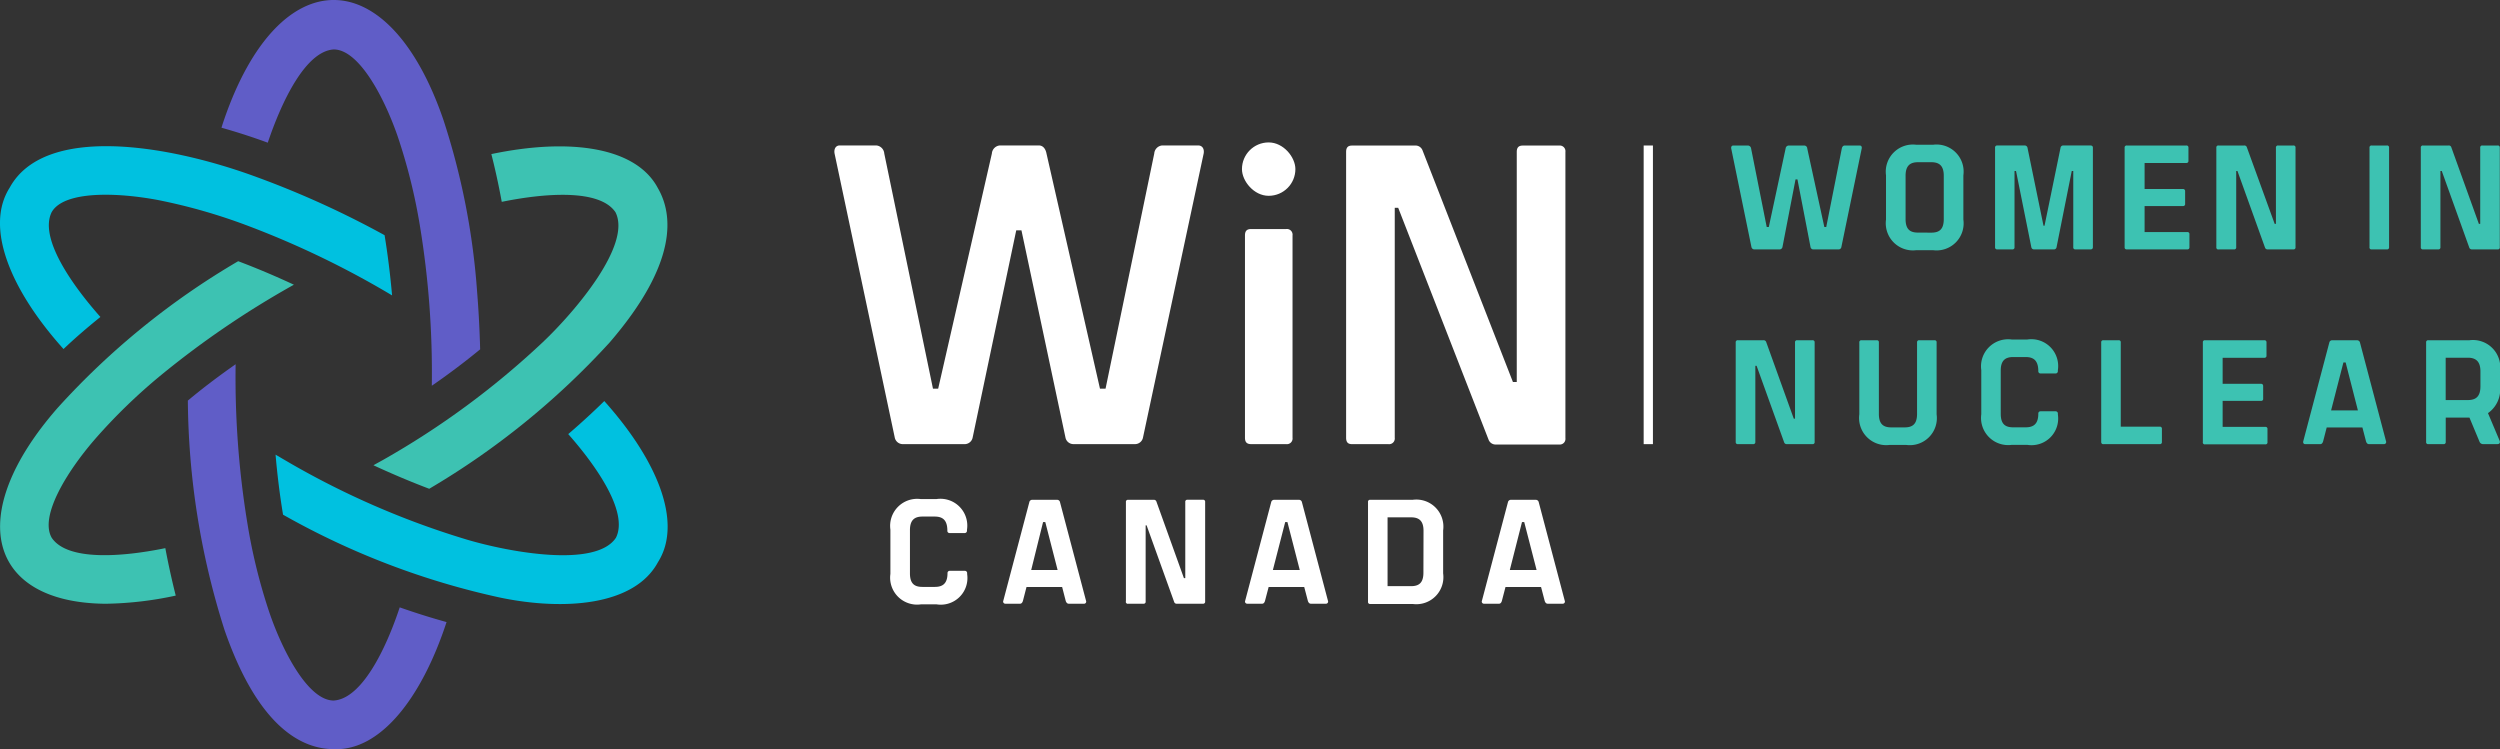
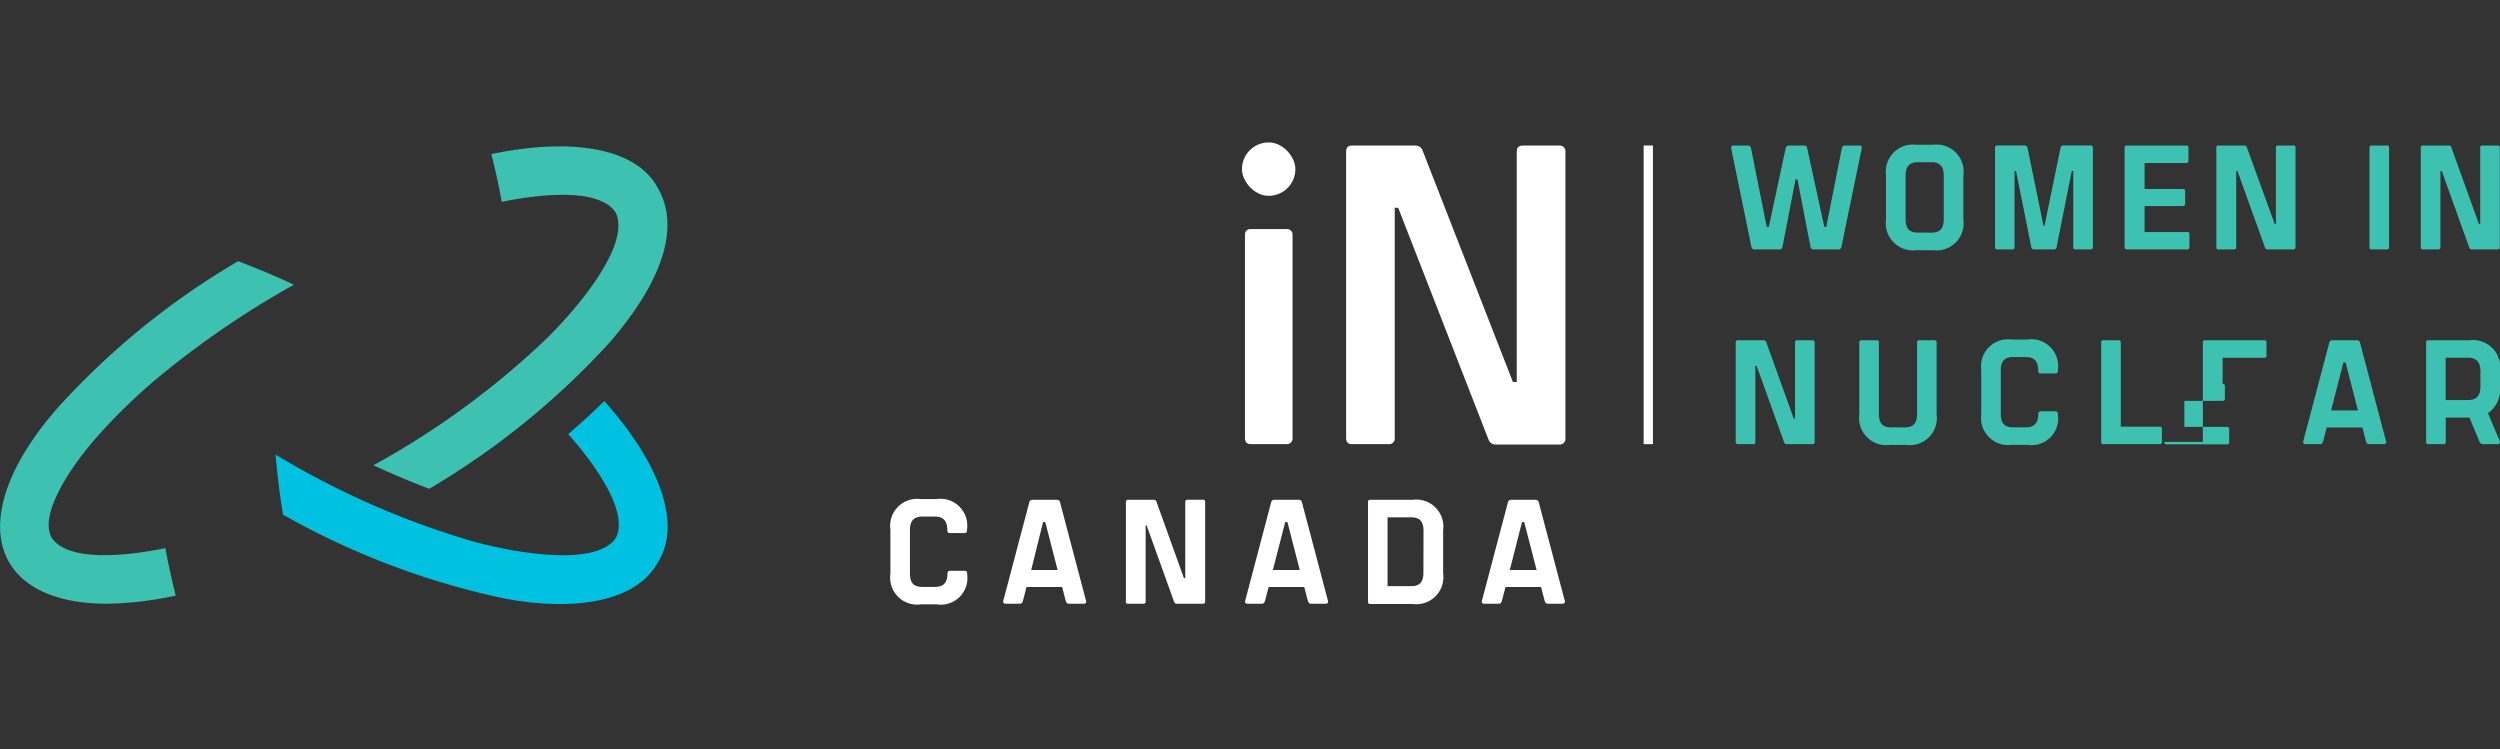
<svg xmlns="http://www.w3.org/2000/svg" width="200.208" height="60" viewBox="0 0 200.208 60">
  <rect x="0" y="0" width="200.208" height="60" fill="#333333" stroke="none" />
  <defs>
    <style>.a{fill:#00c1e0;}.b{fill:#3dc2b2;}.c{fill:#605dc7;}.d{fill:#fff;}</style>
  </defs>
  <g transform="translate(-1.801 -1.796)">
-     <path class="a" d="M14.471,34.208c-3.333-.629-7.542-.75-8.529.962-1.012,2.029,1.517,5.712,3.9,8.4-1.033.833-2.008,1.667-2.954,2.567C2.542,41.3.6,36.338,2.571,33.225c2.758-5.067,12.583-3.525,19.858-.833A74.166,74.166,0,0,1,32.6,37.021c.254,1.554.454,3.167.6,4.821a72.237,72.237,0,0,0-11.571-5.583A45.3,45.3,0,0,0,14.471,34.208Z" transform="translate(0 -16.39)" />
    <path class="b" d="M6.432,63.741A61.1,61.1,0,0,1,20.886,52c1.471.554,2.962,1.183,4.462,1.883a72.681,72.681,0,0,0-10.621,7.225,44.949,44.949,0,0,0-5.333,5.171c-2.212,2.558-4.433,6.137-3.442,7.867,1.25,1.871,5.6,1.55,9.1.833.242,1.3.525,2.571.833,3.8a28.2,28.2,0,0,1-5.621.654C.895,79.358-1.109,72.354,6.432,63.741Z" transform="translate(-0.011 -29.286)" />
-     <path class="c" d="M41.735,71.8a72.019,72.019,0,0,0,.954,12.812,44.858,44.858,0,0,0,1.8,7.221c1.112,3.183,3.117,6.9,5.1,6.9,2.237-.137,4.167-4.079,5.287-7.462q1.883.662,3.75,1.179c-2.021,6.167-5.337,10.325-9.021,10.175-2.5,0-6.021-1.667-8.75-9.512a61.838,61.838,0,0,1-2.946-18.4C39.085,73.725,40.381,72.75,41.735,71.8Z" transform="translate(-21.064 -40.836)" />
    <path class="b" d="M78.047,57.35q-2.2-.833-4.467-1.883c.25-.142.5-.279.75-.417a66.285,66.285,0,0,0,12.8-9.429c2.575-2.437,7.154-7.808,5.833-10.416-1.25-1.867-5.6-1.55-9.108-.833-.242-1.325-.521-2.6-.833-3.825,6.35-1.333,11.608-.542,13.333,2.721,1.25,2.15,1.583,6.042-3.85,12.354A62.44,62.44,0,0,1,78.047,57.35Z" transform="translate(-41.872 -16.411)" />
    <path class="a" d="M55.5,83.591a66.665,66.665,0,0,0,14.583,6.375c3.4,1.012,10.341,2.292,11.95-.146,1-2-1.458-5.625-3.821-8.3q1.517-1.3,2.887-2.646c4.333,4.833,6.275,9.783,4.3,12.9-1.883,3.5-7.529,3.9-12.625,2.842a61.953,61.953,0,0,1-17.4-6.642c-.258-1.55-.458-3.158-.6-4.808C55.009,83.3,55.251,83.449,55.5,83.591Z" transform="translate(-30.905 -44.96)" />
-     <path class="c" d="M44.581,11.36c4.392-12.754,13.154-12.75,17.545,0a57.09,57.09,0,0,1,2.712,13.829c.121,1.492.2,3.025.242,4.583q-1.812,1.492-3.871,2.917a72.5,72.5,0,0,0-.954-12.816,45.362,45.362,0,0,0-1.8-7.217c-1.112-3.187-3.117-6.9-5.1-6.9-2.233.137-4.142,4.079-5.283,7.467-.962-.354-2.237-.787-3.708-1.2C44.435,11.793,44.506,11.573,44.581,11.36Z" transform="translate(-24.827)" />
-     <path class="d" d="M191.748,30.4l-4.854,22.724a.654.654,0,0,1-.65.546h-4.917a.654.654,0,0,1-.65-.546L177.156,36.55h-.417l-3.487,16.575a.654.654,0,0,1-.65.546h-4.946a.658.658,0,0,1-.65-.546L162.19,30.4c-.067-.375.1-.65.417-.65h2.917a.7.7,0,0,1,.646.65l3.9,18.829h.417l4.3-18.829a.7.7,0,0,1,.65-.65h3.108c.342,0,.546.275.617.65l4.283,18.829h.446l3.9-18.829a.7.7,0,0,1,.646-.65H191.3C191.643,29.75,191.814,30.025,191.748,30.4Z" transform="translate(-93.554 -16.307)" />
    <path class="d" d="M241.09,62.526v-16.2c0-.342.138-.512.479-.512h2.817a.454.454,0,0,1,.513.512v16.2a.454.454,0,0,1-.512.512h-2.8C241.227,63.039,241.09,62.868,241.09,62.526Z" transform="translate(-139.588 -25.675)" />
    <path class="d" d="M260.53,53.166V30.279c0-.342.133-.512.475-.512h5.025a.6.6,0,0,1,.617.379L273.888,48.7h.308V30.279c0-.342.138-.512.479-.512h2.917a.454.454,0,0,1,.5.512V53.195a.454.454,0,0,1-.512.512h-5.025a.6.6,0,0,1-.612-.375L264.7,34.749h-.275V53.166a.454.454,0,0,1-.513.512h-2.917C260.663,53.678,260.53,53.507,260.53,53.166Z" transform="translate(-150.928 -16.314)" />
    <rect class="d" width="4.279" height="4.275" rx="2.137" transform="translate(101.261 13.202)" />
    <rect class="d" width="0.742" height="23.916" transform="translate(133.431 13.448)" />
    <path class="d" d="M172.94,103.712v-3.546a2.164,2.164,0,0,1,2.433-2.446h1.25a2.151,2.151,0,0,1,2.45,2.458v.071a.183.183,0,0,1-.192.192h-1.187a.175.175,0,0,1-.192-.192c0-.892-.417-1.129-1.021-1.129h-.975c-.629,0-1,.275-1,1.083v3.467c0,.833.371,1.083,1,1.083h.987c.592,0,1.021-.225,1.021-1.1a.175.175,0,0,1,.192-.187h1.188a.179.179,0,0,1,.192.188v.071a2.135,2.135,0,0,1-2.45,2.425h-1.25A2.159,2.159,0,0,1,172.94,103.712Z" transform="translate(-99.833 -55.956)" />
    <path class="d" d="M201.048,106.181h-1.2c-.117,0-.2-.108-.237-.238l-.283-1.1h-2.854l-.283,1.1c-.038.129-.108.238-.229.238h-1.192a.171.171,0,0,1-.154-.238l2.083-7.891a.233.233,0,0,1,.225-.192h2.008a.233.233,0,0,1,.225.192l2.083,7.891a.171.171,0,0,1-.187.238Zm-2.083-2.7-.987-3.837H197.8l-.95,3.837Z" transform="translate(-112.467 -56.038)" />
    <path class="d" d="M218.2,106V98.037a.158.158,0,0,1,.179-.179h2.042a.208.208,0,0,1,.217.129l2.208,6.146h.108v-6.1a.158.158,0,0,1,.179-.179h1.233a.158.158,0,0,1,.179.179V106a.158.158,0,0,1-.179.179H222.28a.2.2,0,0,1-.212-.129L219.855,99.9h-.075V106a.154.154,0,0,1-.175.179h-1.212a.158.158,0,0,1-.2-.179Z" transform="translate(-126.232 -56.036)" />
    <path class="d" d="M247.565,106.181h-1.2c-.121,0-.2-.108-.237-.238l-.288-1.1h-2.85l-.288,1.1c-.033.129-.108.238-.225.238h-1.212a.171.171,0,0,1-.154-.238l2.083-7.891a.242.242,0,0,1,.225-.192h2.012a.242.242,0,0,1,.225.192l2.083,7.891a.171.171,0,0,1-.175.238Zm-2.083-2.7-.987-3.837h-.179l-.987,3.837Z" transform="translate(-139.592 -56.038)" />
    <path class="d" d="M270.754,100.308v3.442a2.167,2.167,0,0,1-2.437,2.45h-3.4a.158.158,0,0,1-.179-.179V98.037a.158.158,0,0,1,.179-.179h3.4A2.167,2.167,0,0,1,270.754,100.308Zm-1.571.033c0-.808-.367-1.079-1-1.079h-1.879v5.512h1.871c.629,0,1-.25,1-1.079Z" transform="translate(-153.382 -56.036)" />
    <path class="d" d="M293.073,106.181h-1.2c-.121,0-.2-.108-.238-.238l-.287-1.1H288.5l-.287,1.1c-.033.129-.108.238-.225.238h-1.221a.171.171,0,0,1-.154-.238l2.083-7.891a.242.242,0,0,1,.225-.192h2.012a.242.242,0,0,1,.229.192l2.083,7.891a.171.171,0,0,1-.171.238Zm-2.083-2.7L290,99.643h-.179l-.975,3.837Z" transform="translate(-166.134 -56.038)" />
    <path class="b" d="M344.994,30l-1.629,7.891a.225.225,0,0,1-.225.192h-2.021a.229.229,0,0,1-.225-.192l-1.046-5.417h-.154l-1.046,5.417a.242.242,0,0,1-.237.192H336.4a.242.242,0,0,1-.237-.192L334.544,30c-.021-.133.038-.237.154-.237h1.2a.267.267,0,0,1,.238.237l1.25,6.287h.167L338.9,30a.258.258,0,0,1,.237-.237h1.271a.242.242,0,0,1,.225.237L342,36.285h.154L343.4,30c.025-.133.108-.237.225-.237h1.212C344.961,29.76,345.019,29.86,344.994,30Z" transform="translate(-194.101 -16.312)" />
    <path class="b" d="M364.3,35.612V32.07a2.174,2.174,0,0,1,2.437-2.45h1.321a2.168,2.168,0,0,1,2.437,2.45v3.542a2.167,2.167,0,0,1-2.437,2.45h-1.321A2.174,2.174,0,0,1,364.3,35.612Zm3.625,1.046c.629,0,1-.25,1-1.083V32.1c0-.808-.367-1.083-1-1.083h-1.058c-.633,0-1,.275-1,1.083v3.471c0,.833.367,1.083,1,1.083Z" transform="translate(-211.461 -16.231)" />
    <path class="b" d="M385.258,37.9V29.932a.158.158,0,0,1,.179-.175h2.175a.225.225,0,0,1,.242.175l1.283,6.25h.083l1.283-6.25a.213.213,0,0,1,.237-.175H392.9c.121,0,.192.058.192.175V37.9c0,.121-.071.179-.192.179h-1.2a.158.158,0,0,1-.179-.179V31.8H391.4l-1.217,6.1a.208.208,0,0,1-.225.179h-1.571a.213.213,0,0,1-.225-.179l-1.225-6.1h-.121v6.1a.158.158,0,0,1-.179.179h-1.212a.158.158,0,0,1-.167-.179Z" transform="translate(-223.686 -16.31)" />
    <path class="b" d="M410.158,37.9V29.933a.158.158,0,0,1,.179-.175h4.754a.158.158,0,0,1,.179.175v1.05a.158.158,0,0,1-.179.175h-3.333v2.083h3.067a.167.167,0,0,1,.179.187v1a.158.158,0,0,1-.179.179h-3.067v2.083h3.412a.158.158,0,0,1,.179.179V37.9a.158.158,0,0,1-.179.179h-4.833a.158.158,0,0,1-.179-.179Z" transform="translate(-238.211 -16.31)" />
    <path class="b" d="M427.787,37.9V29.932a.154.154,0,0,1,.179-.175h2.046a.2.2,0,0,1,.213.129l2.233,6.146h.1v-6.1a.158.158,0,0,1,.179-.175h1.212a.154.154,0,0,1,.179.175V37.9a.158.158,0,0,1-.179.179h-2.046a.213.213,0,0,1-.213-.129l-2.212-6.15h-.1v6.1a.158.158,0,0,1-.179.179h-1.212a.158.158,0,0,1-.2-.179Z" transform="translate(-248.494 -16.309)" />
    <path class="b" d="M457.227,37.9V29.932a.154.154,0,0,1,.175-.175h1.212a.154.154,0,0,1,.179.175V37.9a.158.158,0,0,1-.179.179H457.4a.154.154,0,0,1-.175-.179Z" transform="translate(-265.668 -16.309)" />
    <path class="b" d="M467.088,37.9V29.933a.158.158,0,0,1,.179-.175h2.046a.2.2,0,0,1,.213.129l2.212,6.146h.108v-6.1a.154.154,0,0,1,.175-.175h1.217a.154.154,0,0,1,.175.175V37.9a.154.154,0,0,1-.175.179h-2.046a.217.217,0,0,1-.217-.129l-2.208-6.15h-.108v6.1a.158.158,0,0,1-.179.179h-1.212a.158.158,0,0,1-.179-.179Z" transform="translate(-271.421 -16.31)" />
    <path class="b" d="M335.408,75.333V67.367a.158.158,0,0,1,.179-.179h2.042a.213.213,0,0,1,.217.133l2.212,6.146h.1v-6.1a.158.158,0,0,1,.179-.179h1.213a.158.158,0,0,1,.179.179v7.966a.154.154,0,0,1-.179.175h-2.046a.208.208,0,0,1-.212-.129l-2.212-6.146h-.1v6.1a.158.158,0,0,1-.179.175h-1.212a.154.154,0,0,1-.179-.175Z" transform="translate(-194.606 -38.145)" />
    <path class="b" d="M359.168,73.121V67.367a.158.158,0,0,1,.179-.179h1.212a.154.154,0,0,1,.175.179v5.717c0,.833.371,1.083,1,1.083h1.058c.629,0,1-.25,1-1.083V67.367a.158.158,0,0,1,.179-.179h1.212a.154.154,0,0,1,.175.179v5.754a2.168,2.168,0,0,1-2.437,2.45H361.6A2.174,2.174,0,0,1,359.168,73.121Z" transform="translate(-208.467 -38.144)" />
    <path class="b" d="M382.61,73.042V69.5a2.168,2.168,0,0,1,2.437-2.45h1.25a2.149,2.149,0,0,1,2.446,2.458v.075a.179.179,0,0,1-.187.187h-1.192a.175.175,0,0,1-.187-.187c0-.892-.417-1.129-1.025-1.129h-.983c-.633,0-1,.271-1,1.079V73c0,.833.367,1.083,1,1.083h.983c.6,0,1.025-.225,1.025-1.092a.175.175,0,0,1,.188-.192h1.192a.179.179,0,0,1,.188.192v.071a2.134,2.134,0,0,1-2.446,2.425h-1.25A2.173,2.173,0,0,1,382.61,73.042Z" transform="translate(-222.142 -38.065)" />
    <path class="b" d="M405.658,75.333V67.367a.158.158,0,0,1,.179-.179h1.212a.154.154,0,0,1,.175.179v6.742h3.117a.158.158,0,0,1,.179.179v1.046a.158.158,0,0,1-.179.175h-4.5a.154.154,0,0,1-.179-.175Z" transform="translate(-235.586 -38.144)" />
-     <path class="b" d="M425.193,75.333V67.367a.154.154,0,0,1,.175-.179h4.742a.158.158,0,0,1,.179.179v1.046a.158.158,0,0,1-.179.179h-3.333v2.083h3.067c.121,0,.179.071.179.192v1a.154.154,0,0,1-.179.175h-3.067v2.083h3.412a.158.158,0,0,1,.179.179V75.35a.154.154,0,0,1-.179.175h-4.821a.154.154,0,0,1-.175-.192Z" transform="translate(-246.98 -38.144)" />
+     <path class="b" d="M425.193,75.333V67.367a.154.154,0,0,1,.175-.179h4.742a.158.158,0,0,1,.179.179v1.046a.158.158,0,0,1-.179.179h-3.333v2.083c.121,0,.179.071.179.192v1a.154.154,0,0,1-.179.175h-3.067v2.083h3.412a.158.158,0,0,1,.179.179V75.35a.154.154,0,0,1-.179.175h-4.821a.154.154,0,0,1-.175-.192Z" transform="translate(-246.98 -38.144)" />
    <path class="b" d="M450.944,75.511h-1.2c-.121,0-.2-.1-.237-.237l-.287-1.1h-2.858l-.283,1.1c-.037.133-.108.237-.225.237H444.64c-.121,0-.192-.1-.154-.237l2.083-7.891a.233.233,0,0,1,.225-.192H448.8a.242.242,0,0,1,.229.192l2.083,7.891a.171.171,0,0,1-.171.237Zm-2.083-2.7-.983-3.842H447.7l-.987,3.842Z" transform="translate(-258.231 -38.147)" />
    <path class="b" d="M473.056,73.025l.929,2.2c.071.179,0,.283-.2.283h-1.092a.308.308,0,0,1-.312-.187l-.808-1.937h-1.9v1.95a.158.158,0,0,1-.179.175h-1.212a.154.154,0,0,1-.179-.175V67.367a.158.158,0,0,1,.179-.179h3.292a2.19,2.19,0,0,1,2.45,2.462v1.283A2.284,2.284,0,0,1,473.056,73.025Zm-3.387-1.046h1.771c.629,0,1.012-.262,1.012-1.1v-1.2c0-.808-.383-1.092-1.012-1.092h-1.771Z" transform="translate(-272.01 -38.145)" />
  </g>
</svg>